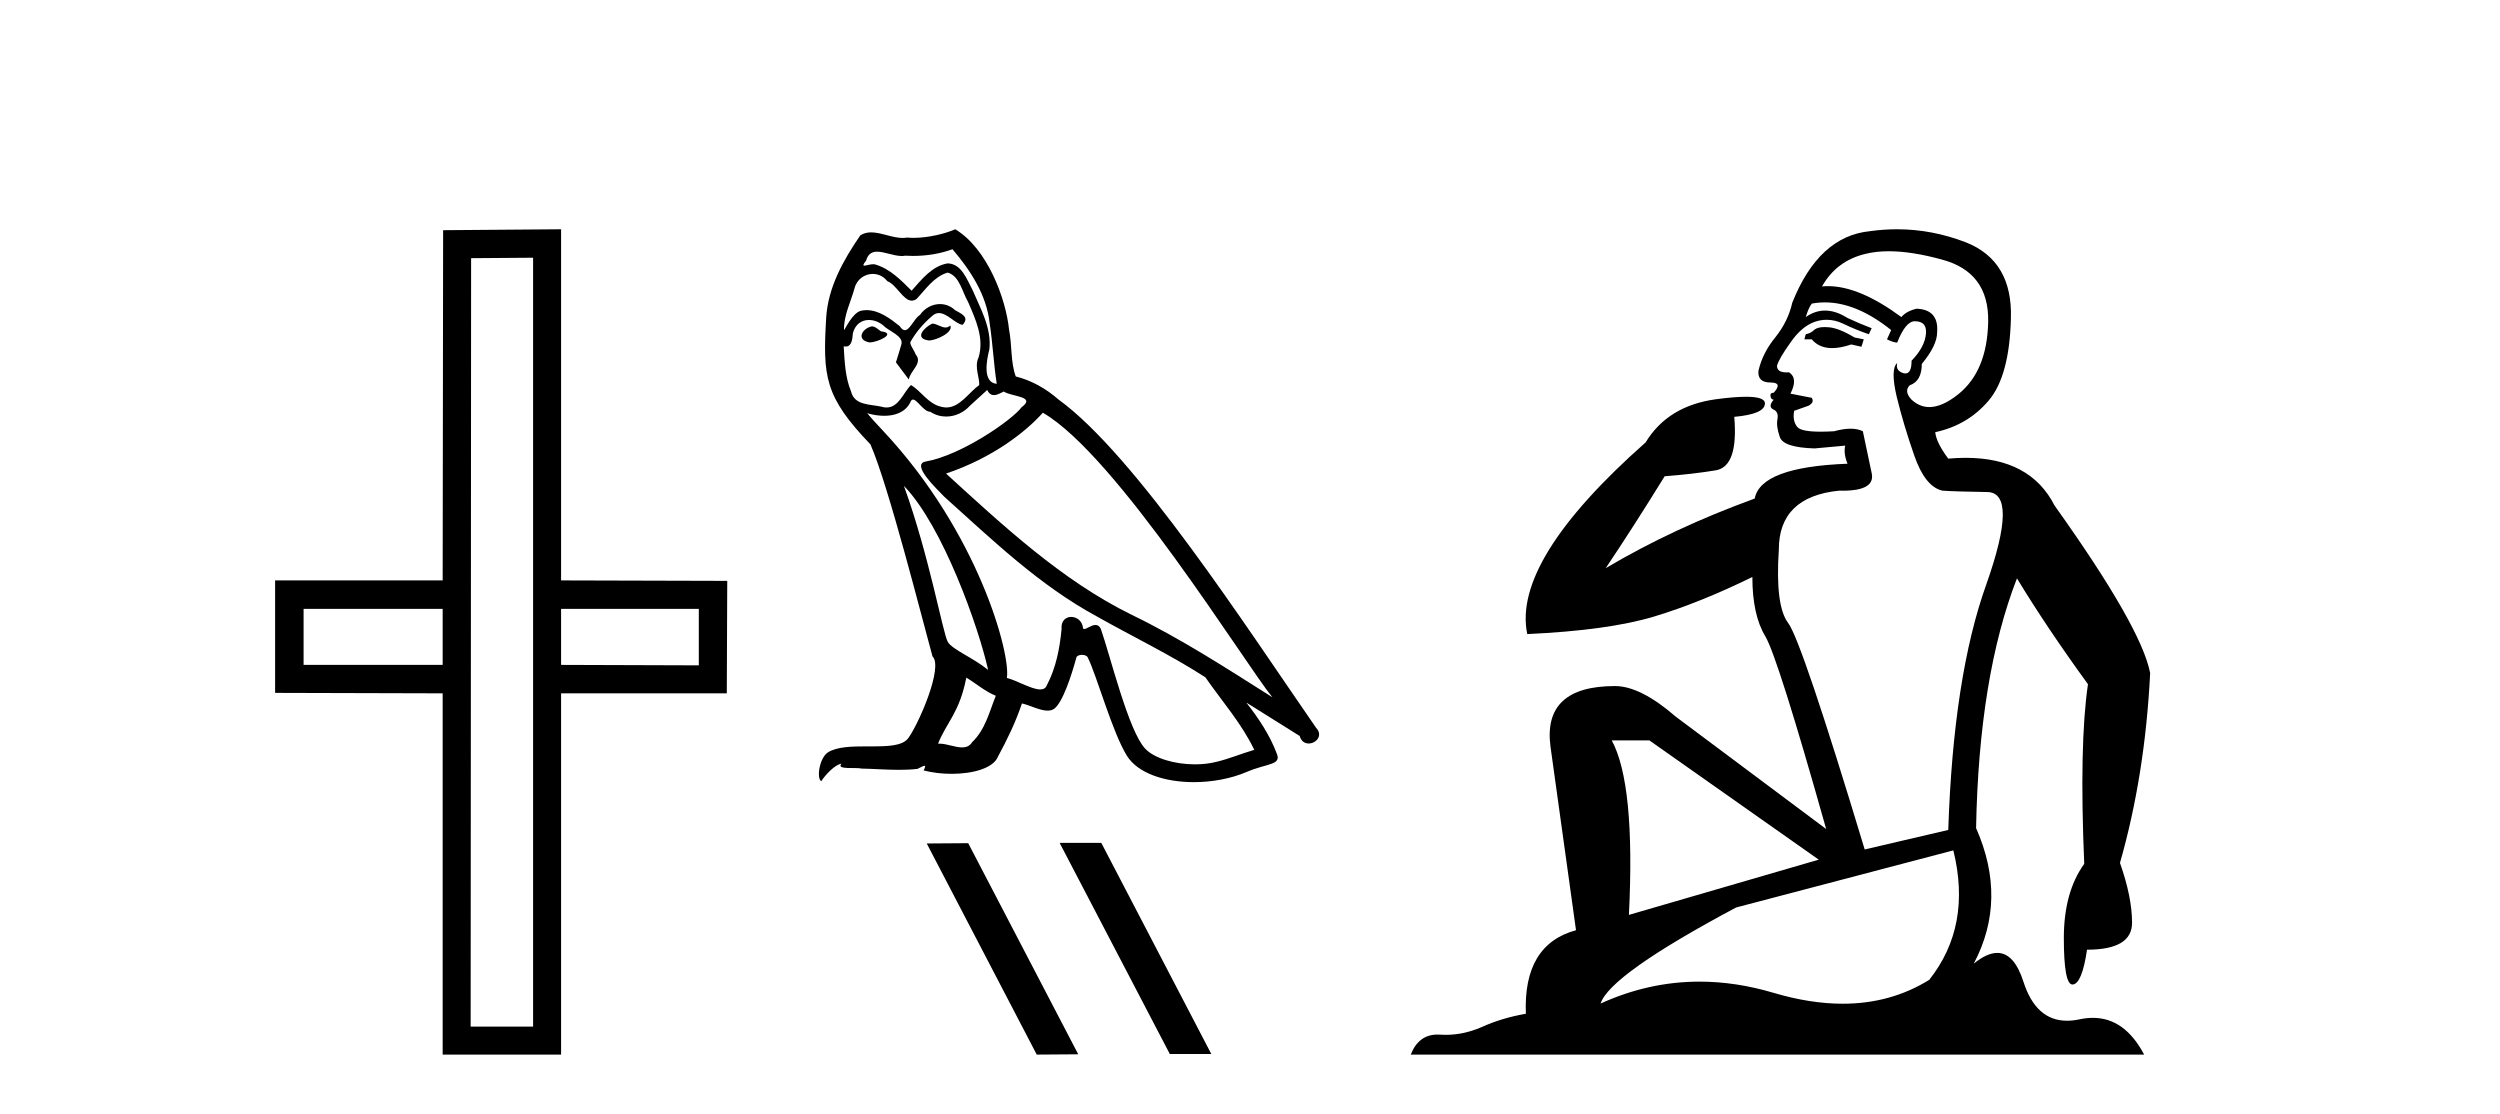
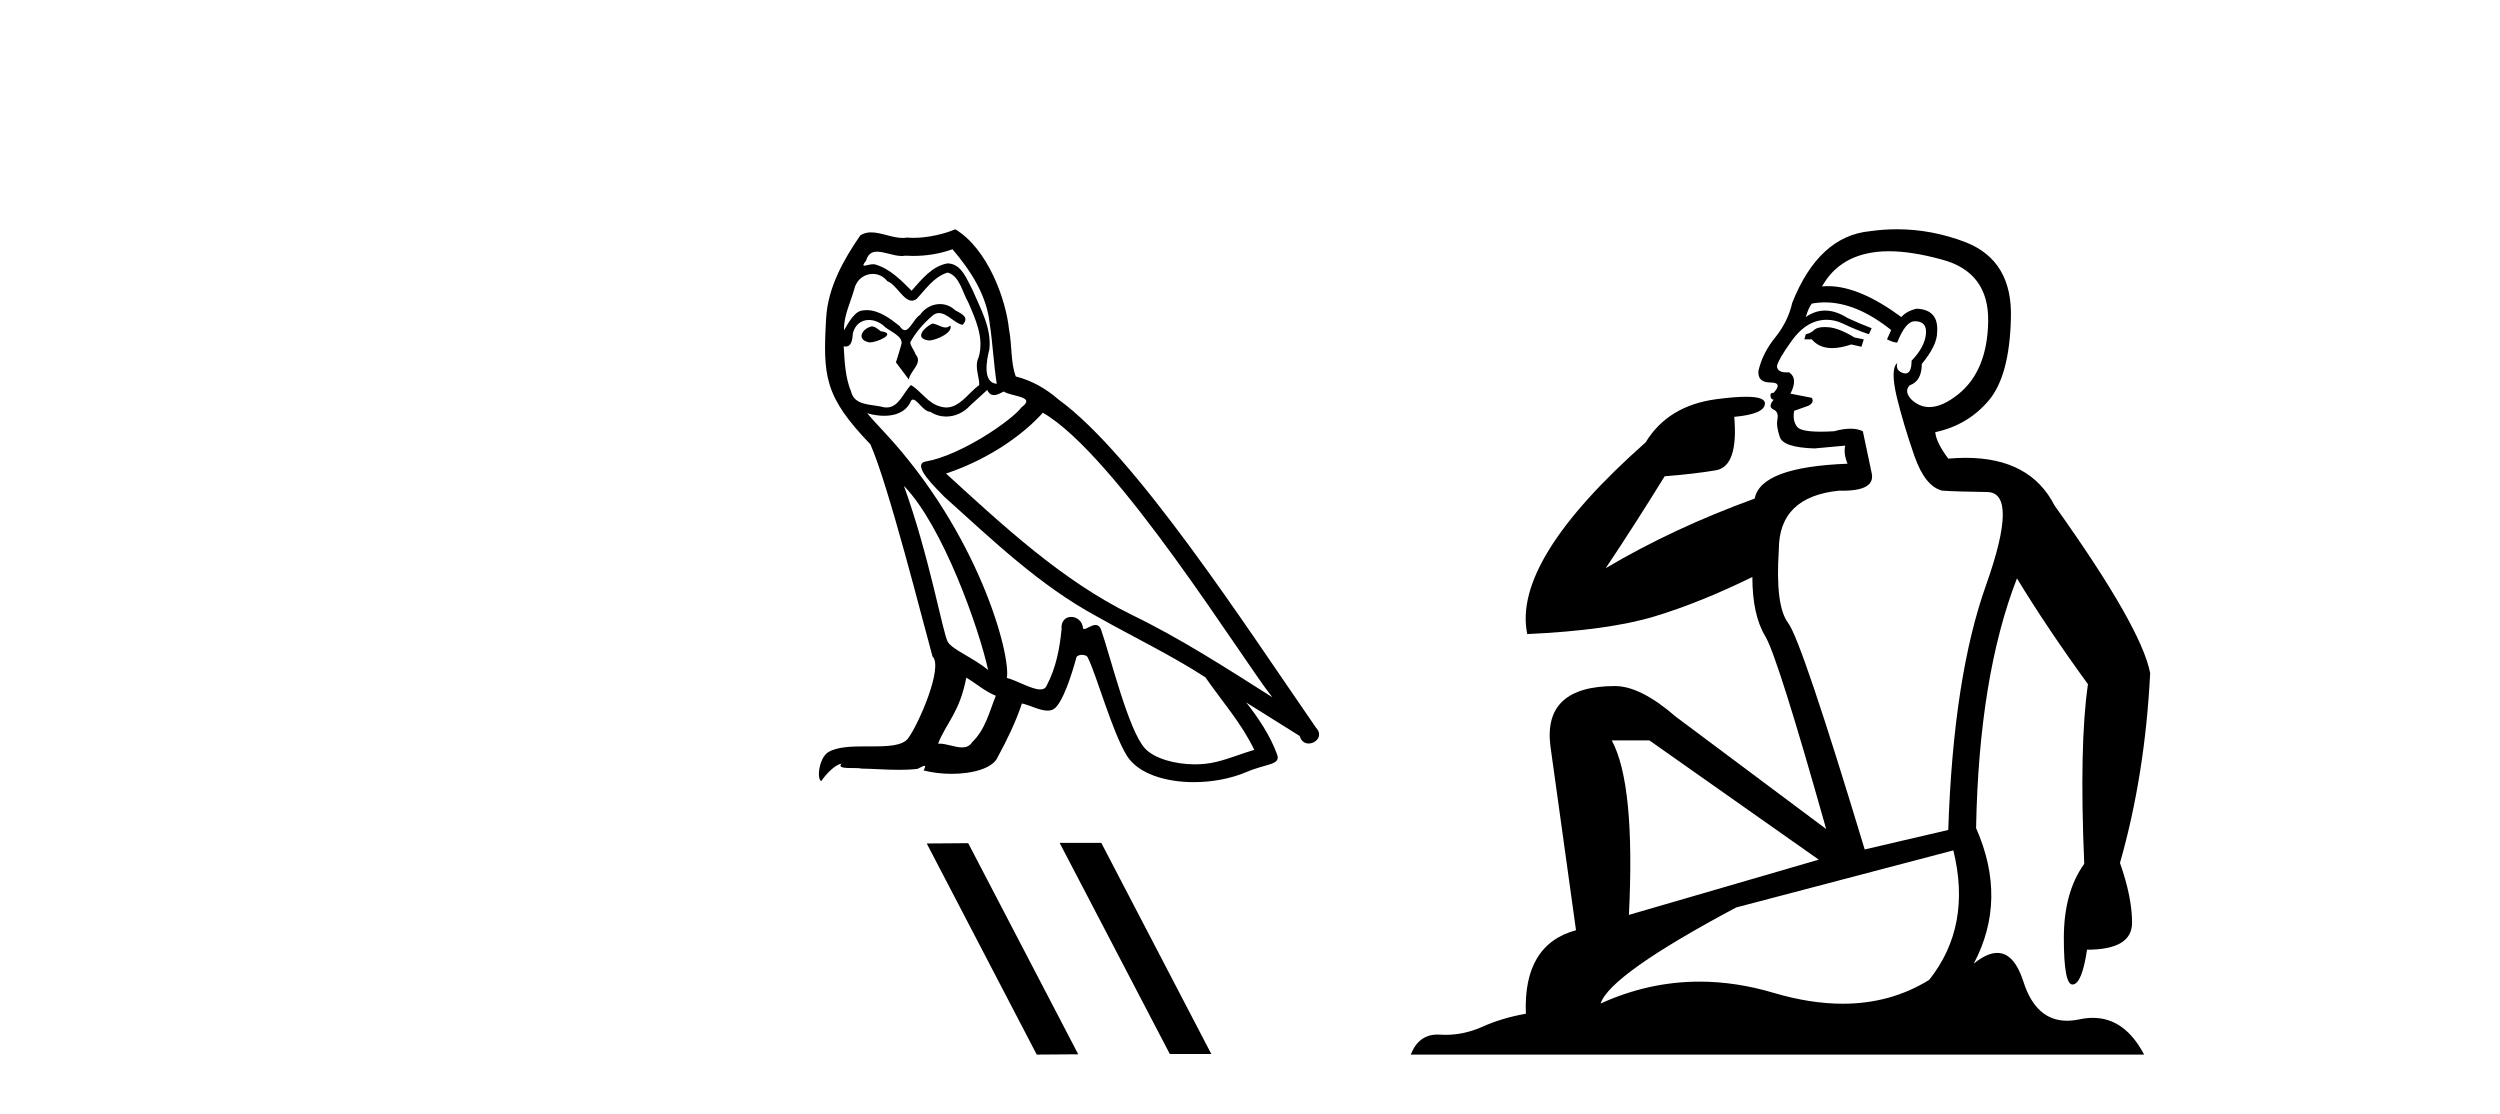
<svg xmlns="http://www.w3.org/2000/svg" width="92.0" height="41.0">
-   <path d="M 16.29 22.407 L 16.29 24.468 L 11.172 24.468 L 11.172 22.407 ZM 25.716 22.407 L 25.716 24.485 L 20.648 24.468 L 20.648 22.407 ZM 19.618 9.484 L 19.618 37.779 L 17.32 37.779 L 17.337 9.501 L 19.618 9.484 ZM 20.648 8.437 L 16.307 8.471 L 16.29 21.359 L 10.124 21.359 L 10.124 25.498 L 16.29 25.515 L 16.29 38.809 L 20.648 38.809 L 20.648 25.515 L 26.746 25.515 L 26.763 21.376 L 20.648 21.359 L 20.648 8.437 Z" style="fill:#000000;stroke:none" />
  <path d="M 34.305 11.909 C 33.999 12.056 33.626 12.463 34.192 12.531 C 34.463 12.519 35.085 12.237 34.972 11.977 L 34.972 11.977 C 34.913 12.032 34.854 12.052 34.794 12.052 C 34.634 12.052 34.469 11.909 34.305 11.909 ZM 32.077 12.01 C 31.704 12.101 31.511 12.508 31.986 12.599 C 31.994 12.599 32.002 12.6 32.011 12.6 C 32.285 12.6 33.03 12.268 32.416 12.191 C 32.314 12.124 32.213 12.01 32.077 12.01 ZM 35.051 9.172 C 35.718 9.952 36.306 10.857 36.42 11.897 C 36.533 12.644 36.567 13.39 36.68 14.125 C 36.148 14.08 36.306 13.254 36.408 12.859 C 36.499 12.078 36.08 11.355 35.786 10.665 C 35.583 10.291 35.39 9.703 34.87 9.692 C 34.293 9.794 33.92 10.28 33.547 10.699 C 33.163 10.314 32.755 9.896 32.224 9.737 C 32.196 9.727 32.165 9.723 32.132 9.723 C 32.013 9.723 31.874 9.776 31.809 9.776 C 31.754 9.776 31.755 9.736 31.873 9.59 C 31.945 9.337 32.094 9.262 32.279 9.262 C 32.548 9.262 32.892 9.421 33.182 9.421 C 33.226 9.421 33.269 9.418 33.31 9.409 C 33.405 9.415 33.501 9.418 33.596 9.418 C 34.091 9.418 34.587 9.342 35.051 9.172 ZM 34.87 10.031 C 35.311 10.144 35.413 10.755 35.628 11.117 C 35.899 11.75 36.227 12.44 36.012 13.153 C 35.843 13.492 36.058 13.922 36.035 14.17 C 35.658 14.436 35.327 14.995 34.826 14.995 C 34.771 14.995 34.714 14.988 34.655 14.973 C 34.158 14.872 33.909 14.397 33.524 14.17 C 33.246 14.439 33.081 14.996 32.623 14.996 C 32.56 14.996 32.491 14.985 32.416 14.962 C 31.998 14.872 31.444 14.917 31.319 14.408 C 31.104 13.888 31.082 13.311 31.048 12.746 L 31.048 12.746 C 31.073 12.75 31.096 12.753 31.117 12.753 C 31.346 12.753 31.366 12.487 31.387 12.259 C 31.475 11.928 31.712 11.775 31.975 11.775 C 32.153 11.775 32.343 11.844 32.507 11.977 C 32.699 12.191 33.287 12.361 33.163 12.7 C 33.106 12.904 33.038 13.119 32.97 13.334 L 33.445 13.967 C 33.49 13.639 33.977 13.368 33.694 13.04 C 33.649 12.893 33.479 12.7 33.502 12.587 C 33.705 12.225 33.977 11.909 34.293 11.637 C 34.379 11.554 34.466 11.521 34.553 11.521 C 34.856 11.521 35.161 11.919 35.424 11.954 C 35.684 11.671 35.402 11.558 35.142 11.411 C 34.981 11.259 34.786 11.19 34.591 11.19 C 34.308 11.19 34.027 11.337 33.852 11.592 C 33.637 11.721 33.488 12.15 33.299 12.15 C 33.24 12.15 33.177 12.108 33.106 11.999 C 32.761 11.723 32.347 11.413 31.894 11.413 C 31.828 11.413 31.76 11.419 31.692 11.434 C 31.372 11.5 31.085 12.147 31.06 12.147 C 31.06 12.147 31.059 12.147 31.059 12.146 C 31.048 11.615 31.297 11.14 31.444 10.619 C 31.526 10.278 31.819 10.08 32.117 10.08 C 32.313 10.08 32.511 10.165 32.654 10.348 C 32.99 10.473 33.237 11.064 33.554 11.064 C 33.609 11.064 33.667 11.046 33.728 11.004 C 34.079 10.631 34.361 10.19 34.87 10.031 ZM 33.264 17.88 C 34.701 19.361 36.024 23.116 36.363 24.654 C 35.809 24.202 35.051 23.908 34.881 23.625 C 34.701 23.331 34.203 20.47 33.264 17.88 ZM 38.376 15.188 C 41.09 16.749 45.817 24.428 46.824 25.66 C 45.127 24.586 43.454 23.5 41.633 22.618 C 39.077 21.363 36.895 19.327 34.814 17.427 C 36.533 16.851 37.765 15.878 38.376 15.188 ZM 35.56 24.937 C 35.922 25.152 36.25 25.446 36.646 25.604 C 36.408 26.192 36.261 26.848 35.775 27.312 C 35.684 27.458 35.553 27.505 35.404 27.505 C 35.147 27.505 34.835 27.366 34.573 27.366 C 34.555 27.366 34.537 27.367 34.52 27.368 C 34.836 26.576 35.311 26.226 35.56 24.937 ZM 36.329 14.351 C 36.397 14.493 36.485 14.54 36.578 14.54 C 36.7 14.54 36.831 14.459 36.94 14.408 C 37.211 14.6 38.15 14.578 37.596 14.985 C 37.245 15.46 35.371 16.755 34.07 16.983 C 33.508 17.082 34.452 17.97 34.757 18.287 C 36.521 19.87 38.252 21.544 40.366 22.686 C 41.69 23.433 43.081 24.1 44.358 24.925 C 44.969 25.807 45.693 26.622 46.157 27.594 C 45.693 27.73 45.241 27.922 44.766 28.035 C 44.515 28.099 44.243 28.128 43.971 28.128 C 43.224 28.128 42.473 27.905 42.142 27.549 C 41.531 26.904 40.864 24.156 40.513 23.15 C 40.463 23.037 40.393 22.999 40.316 22.999 C 40.163 22.999 39.986 23.148 39.899 23.148 C 39.881 23.148 39.867 23.142 39.857 23.127 C 39.835 22.849 39.621 22.702 39.421 22.702 C 39.222 22.702 39.038 22.846 39.066 23.15 C 38.998 23.862 38.862 24.575 38.523 25.219 C 38.481 25.329 38.395 25.371 38.28 25.371 C 37.959 25.371 37.42 25.04 37.053 24.948 C 37.2 24.077 36.012 19.621 32.529 15.889 C 32.408 15.758 31.877 15.198 31.923 15.198 C 31.929 15.198 31.942 15.206 31.964 15.222 C 32.142 15.269 32.343 15.301 32.542 15.301 C 32.923 15.301 33.297 15.183 33.49 14.826 C 33.52 14.738 33.557 14.704 33.6 14.704 C 33.755 14.704 33.989 15.154 34.237 15.154 C 34.417 15.274 34.618 15.329 34.818 15.329 C 35.146 15.329 35.471 15.181 35.696 14.928 C 35.911 14.736 36.114 14.544 36.329 14.351 ZM 35.153 8.437 C 34.798 8.595 34.175 8.753 33.616 8.753 C 33.535 8.753 33.455 8.749 33.377 8.742 C 33.324 8.752 33.271 8.756 33.216 8.756 C 32.835 8.756 32.426 8.551 32.057 8.551 C 31.917 8.551 31.783 8.581 31.658 8.663 C 31.036 9.568 30.471 10.574 30.403 11.694 C 30.279 13.843 30.335 14.589 32.032 16.353 C 32.699 17.869 33.943 22.811 34.316 24.156 C 34.723 24.541 33.807 26.644 33.423 27.165 C 33.213 27.453 32.662 27.467 32.07 27.467 C 32.005 27.467 31.941 27.467 31.876 27.467 C 31.343 27.467 30.804 27.478 30.471 27.685 C 30.154 27.888 30.041 28.646 30.222 28.748 C 30.392 28.488 30.731 28.137 30.969 28.103 L 30.969 28.103 C 30.742 28.341 31.534 28.228 31.704 28.284 C 32.161 28.292 32.624 28.33 33.088 28.33 C 33.312 28.33 33.537 28.321 33.762 28.295 C 33.864 28.251 33.973 28.181 34.02 28.181 C 34.057 28.181 34.057 28.223 33.988 28.352 C 34.308 28.435 34.668 28.477 35.02 28.477 C 35.811 28.477 36.56 28.266 36.725 27.843 C 37.064 27.221 37.381 26.565 37.607 25.887 C 37.896 25.948 38.259 26.151 38.55 26.151 C 38.635 26.151 38.714 26.134 38.783 26.09 C 39.1 25.875 39.428 24.869 39.609 24.202 C 39.626 24.132 39.72 24.098 39.815 24.098 C 39.907 24.098 39.999 24.129 40.027 24.19 C 40.366 24.869 40.932 26.95 41.475 27.82 C 41.884 28.466 42.877 28.783 43.933 28.783 C 44.598 28.783 45.288 28.658 45.874 28.409 C 46.609 28.092 47.152 28.16 46.993 27.753 C 46.745 27.074 46.315 26.429 45.863 25.853 L 45.863 25.853 C 46.518 26.26 47.174 26.678 47.83 27.085 C 47.884 27.282 48.02 27.361 48.159 27.361 C 48.427 27.361 48.705 27.07 48.43 26.78 C 45.863 23.071 41.78 16.749 38.953 14.702 C 38.5 14.306 37.969 14.001 37.381 13.854 C 37.189 13.356 37.245 12.689 37.132 12.124 C 37.019 11.004 36.34 9.149 35.153 8.437 Z" style="fill:#000000;stroke:none" />
  <path d="M 39.023 31.017 L 39 31.029 L 43.049 38.787 L 44.576 38.787 L 40.527 31.017 ZM 35.63 31.029 L 34.104 31.04 L 38.152 38.809 L 39.679 38.798 L 35.63 31.029 Z" style="fill:#000000;stroke:none" />
  <path d="M 67.15 12.036 Q 66.896 12.036 66.776 12.129 Q 66.64 12.266 66.452 12.3 L 66.401 12.488 L 66.674 12.488 Q 66.944 12.81 67.422 12.81 Q 67.73 12.81 68.126 12.676 L 68.501 12.761 L 68.587 12.488 L 68.245 12.419 Q 67.682 12.078 67.306 12.044 Q 67.222 12.036 67.15 12.036 ZM 69.509 9.246 Q 70.348 9.246 71.456 9.55 Q 73.199 10.011 73.165 11.839 Q 73.13 13.649 72.071 14.503 Q 71.478 14.98 71 14.98 Q 70.64 14.98 70.346 14.708 Q 70.056 14.401 70.278 14.179 Q 70.722 14.025 70.722 13.393 Q 71.286 12.71 71.286 12.232 Q 71.354 11.395 70.534 11.36 Q 70.158 11.446 69.97 11.668 Q 68.427 10.53 67.268 10.53 Q 67.157 10.53 67.05 10.541 L 67.05 10.541 Q 67.579 9.601 68.638 9.345 Q 69.029 9.246 69.509 9.246 ZM 67.155 11.128 Q 68.322 11.128 69.595 12.146 L 69.441 12.488 Q 69.68 12.607 69.817 12.607 Q 70.124 11.822 70.466 11.822 Q 70.91 11.822 70.876 12.266 Q 70.842 12.761 70.346 13.274 Q 70.346 13.743 70.118 13.743 Q 70.089 13.743 70.056 13.735 Q 69.748 13.649 69.817 13.359 L 69.817 13.359 Q 69.56 13.581 69.8 14.606 Q 70.056 15.648 70.449 16.775 Q 70.842 17.902 71.474 18.056 Q 71.969 18.09 73.13 18.107 Q 74.292 18.124 73.096 21.506 Q 71.883 24.888 71.696 30.542 L 68.621 31.26 Q 66.298 23.573 65.803 22.924 Q 65.324 22.292 65.461 20.225 Q 65.461 18.278 67.682 18.056 Q 67.746 18.058 67.807 18.058 Q 69.024 18.058 68.877 17.407 Q 68.741 16.741 68.553 15.87 Q 68.365 15.776 68.1 15.776 Q 67.835 15.776 67.494 15.87 Q 67.22 15.886 67.001 15.886 Q 66.288 15.886 66.144 15.716 Q 65.956 15.494 66.025 15.118 L 66.554 14.93 Q 66.776 14.811 66.674 14.64 L 65.888 14.486 Q 66.178 13.923 65.837 13.701 Q 65.787 13.704 65.744 13.704 Q 65.393 13.704 65.393 13.461 Q 65.461 13.205 65.888 12.607 Q 66.298 12.01 66.793 11.839 Q 67.007 11.768 67.22 11.768 Q 67.519 11.768 67.818 11.907 Q 68.314 12.146 68.775 12.3 L 68.877 12.078 Q 68.467 11.924 67.989 11.702 Q 67.557 11.429 67.161 11.429 Q 66.79 11.429 66.452 11.668 Q 66.554 11.326 66.674 11.173 Q 66.912 11.128 67.155 11.128 ZM 60.696 27.246 L 66.93 31.635 L 59.944 33.668 Q 60.183 28.851 59.312 27.246 ZM 71.883 31.294 Q 72.567 34.078 70.995 36.059 Q 69.577 36.937 67.812 36.937 Q 66.622 36.937 65.273 36.538 Q 63.883 36.124 62.544 36.124 Q 60.674 36.124 58.902 36.93 Q 59.244 35.871 63.89 33.395 L 71.883 31.294 ZM 69.808 8.437 Q 69.312 8.437 68.809 8.508 Q 66.93 8.696 65.956 11.138 Q 65.803 11.822 65.341 12.402 Q 64.863 12.983 64.71 13.649 Q 64.675 14.076 65.154 14.076 Q 65.615 14.076 65.273 14.452 Q 65.137 14.452 65.154 14.572 Q 65.171 14.708 65.273 14.708 Q 65.051 14.965 65.256 15.067 Q 65.461 15.152 65.41 15.426 Q 65.359 15.682 65.495 16.075 Q 65.615 16.468 66.776 16.502 L 67.904 16.399 L 67.904 16.399 Q 67.835 16.69 67.989 17.065 Q 64.795 17.185 64.573 18.347 Q 61.567 19.44 59.09 20.909 Q 60.132 19.354 61.259 17.527 Q 62.352 17.441 63.155 17.305 Q 63.975 17.151 63.821 15.34 Q 64.949 15.238 64.949 14.845 Q 64.949 14.601 64.256 14.601 Q 63.834 14.601 63.155 14.691 Q 61.379 14.93 60.559 16.28 Q 55.64 20.635 56.203 23.334 Q 59.192 23.197 60.883 22.685 Q 62.574 22.173 64.487 21.233 Q 64.487 22.634 64.966 23.42 Q 65.427 24.205 67.203 30.508 L 61.669 26.374 Q 60.371 25.247 59.432 25.247 Q 56.767 25.247 57.057 27.468 L 57.997 34.232 Q 56.05 34.761 56.152 37.306 Q 55.264 37.46 54.512 37.802 Q 53.863 38.082 53.201 38.082 Q 53.097 38.082 52.992 38.075 Q 52.945 38.072 52.9 38.072 Q 52.205 38.072 51.916 38.809 L 78.904 38.809 Q 78.192 37.457 77.018 37.457 Q 76.783 37.457 76.529 37.511 Q 76.287 37.563 76.069 37.563 Q 74.922 37.563 74.463 36.128 Q 74.123 35.067 73.5 35.067 Q 73.12 35.067 72.635 35.461 Q 73.882 33.104 72.72 30.474 Q 72.823 24.888 74.224 21.284 Q 75.334 23.112 76.837 25.179 Q 76.512 27.399 76.7 31.789 Q 75.949 32.831 75.949 34.522 Q 75.949 36.23 76.267 36.23 Q 76.27 36.23 76.273 36.23 Q 76.615 36.213 76.803 34.949 Q 78.46 34.949 78.46 33.958 Q 78.46 33.019 78.015 31.755 Q 78.938 28.527 79.126 24.769 Q 78.801 23.078 75.607 18.603 Q 74.715 16.848 72.336 16.848 Q 72.028 16.848 71.696 16.878 Q 71.251 16.28 71.217 15.904 Q 72.413 15.648 73.182 14.742 Q 73.95 13.837 74.001 11.719 Q 74.07 9.601 72.345 8.918 Q 71.099 8.437 69.808 8.437 Z" style="fill:#000000;stroke:none" />
</svg>